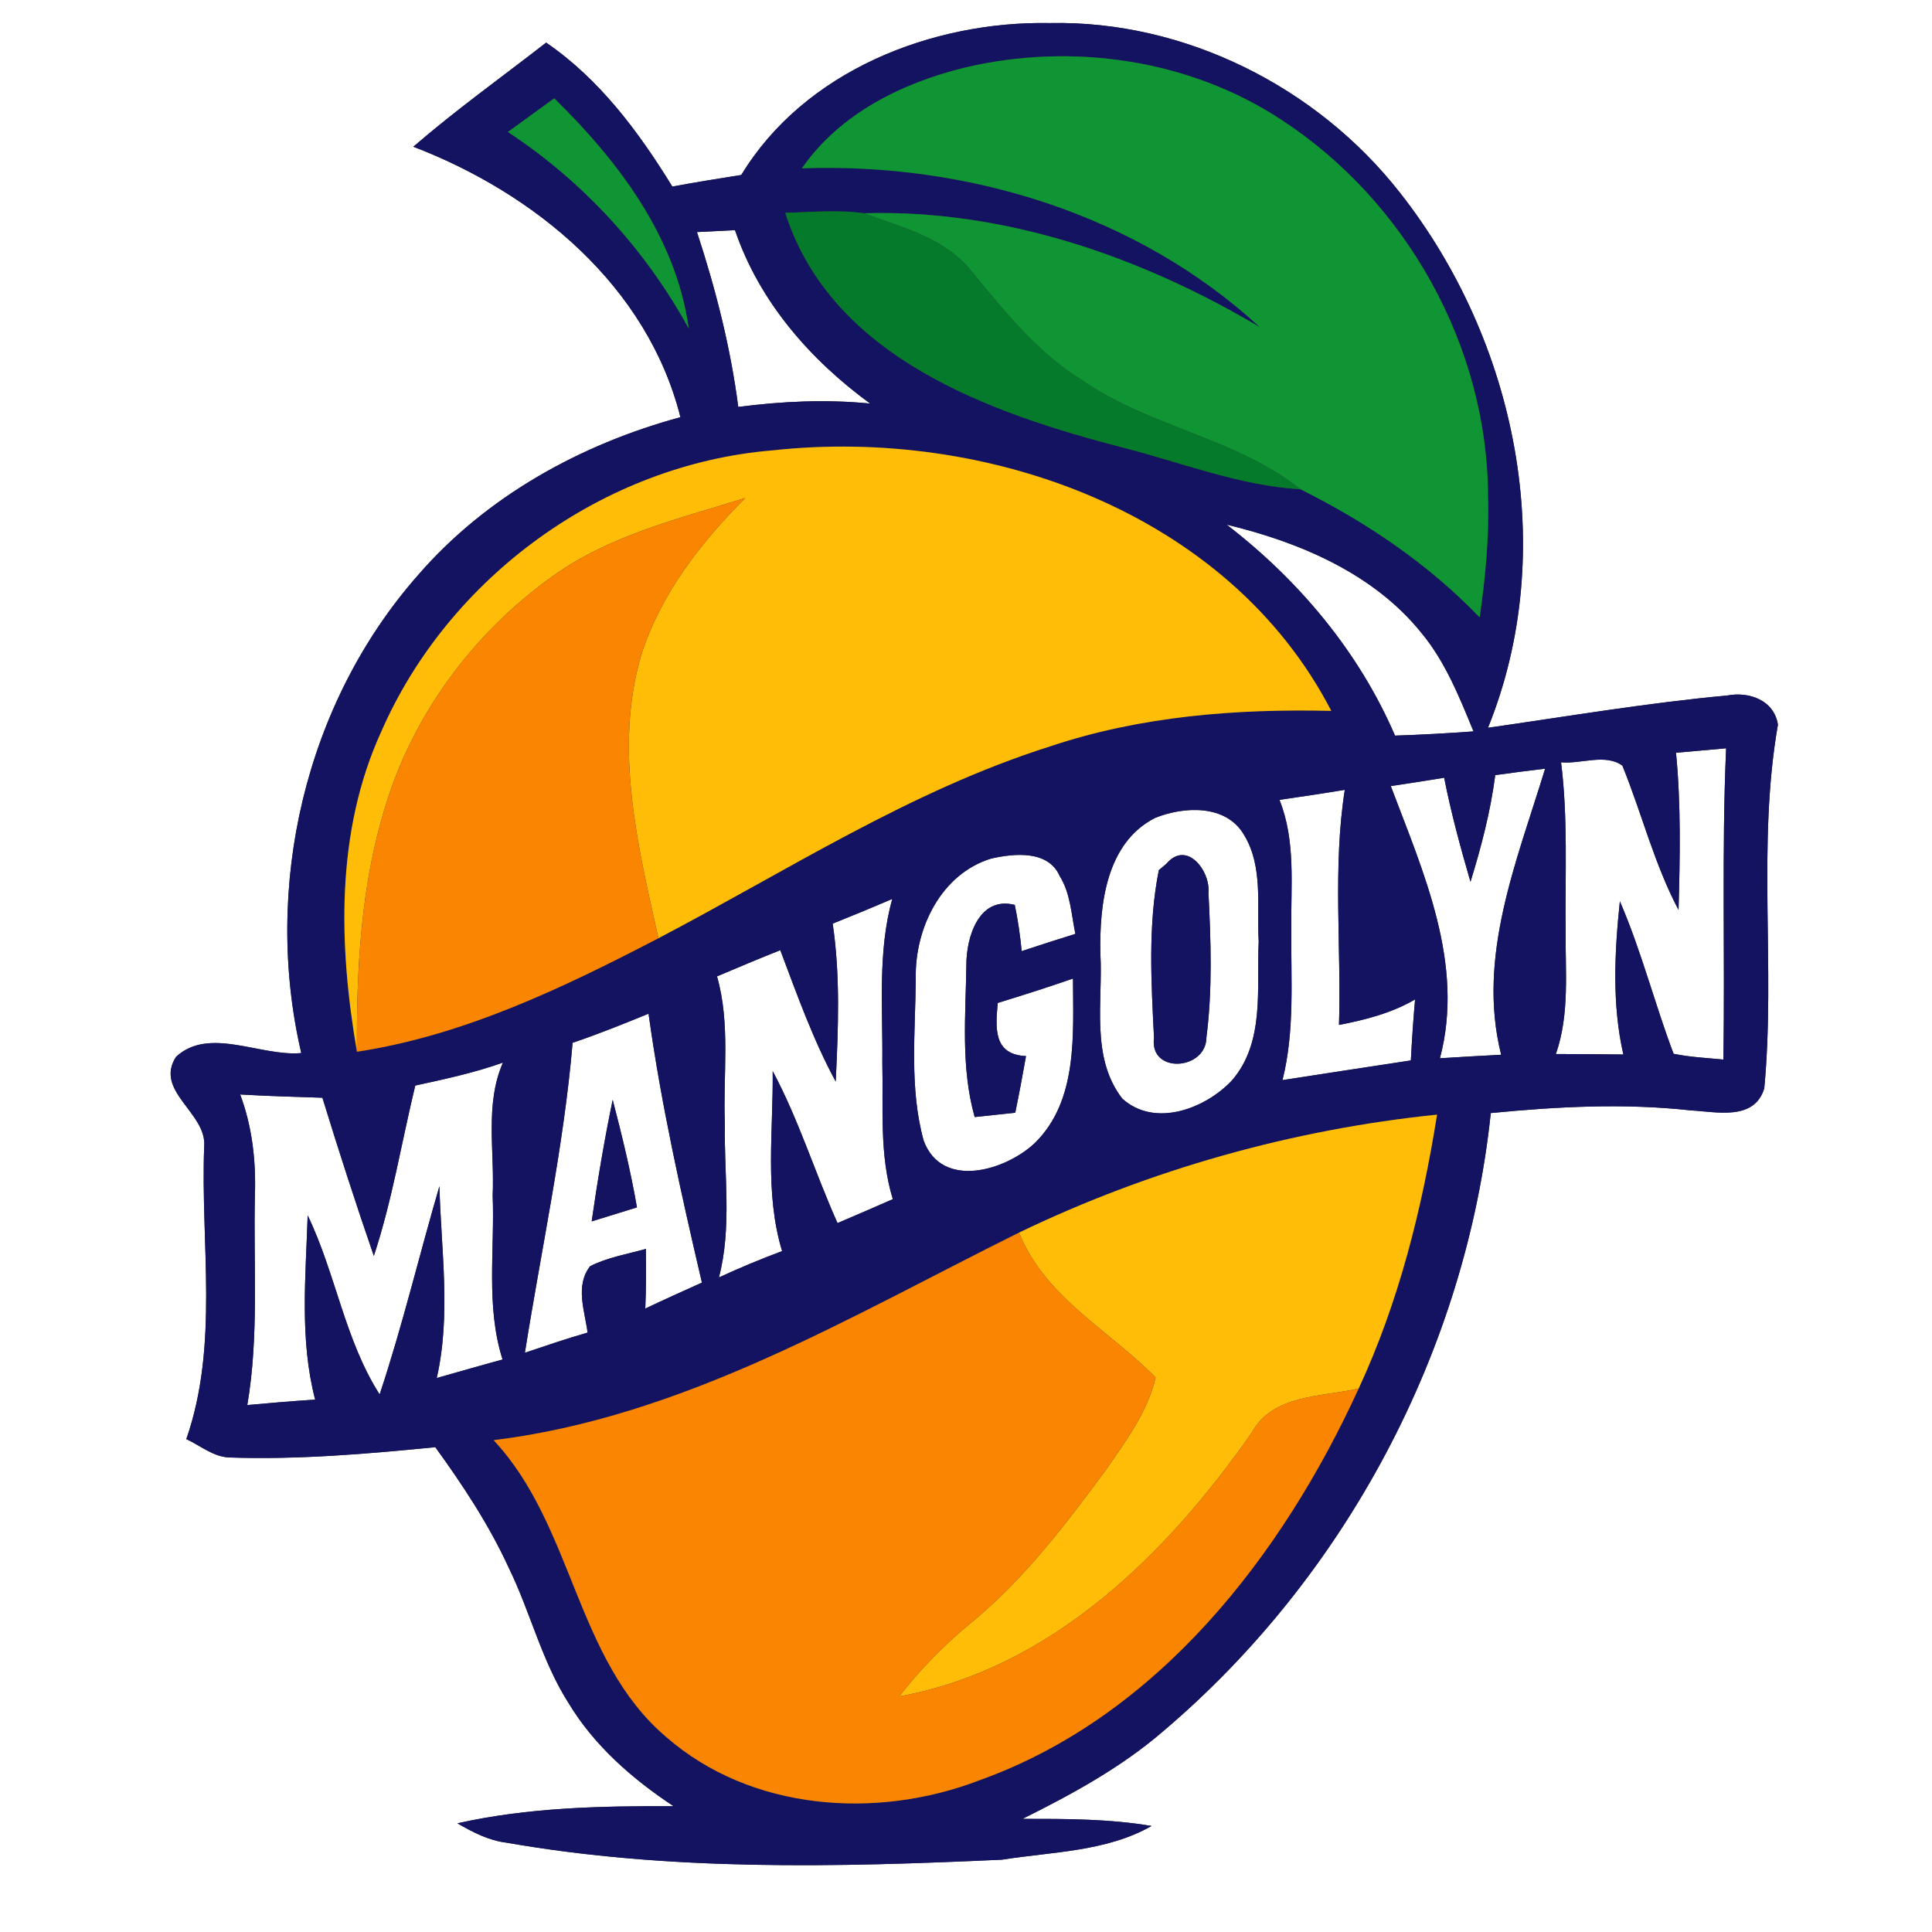
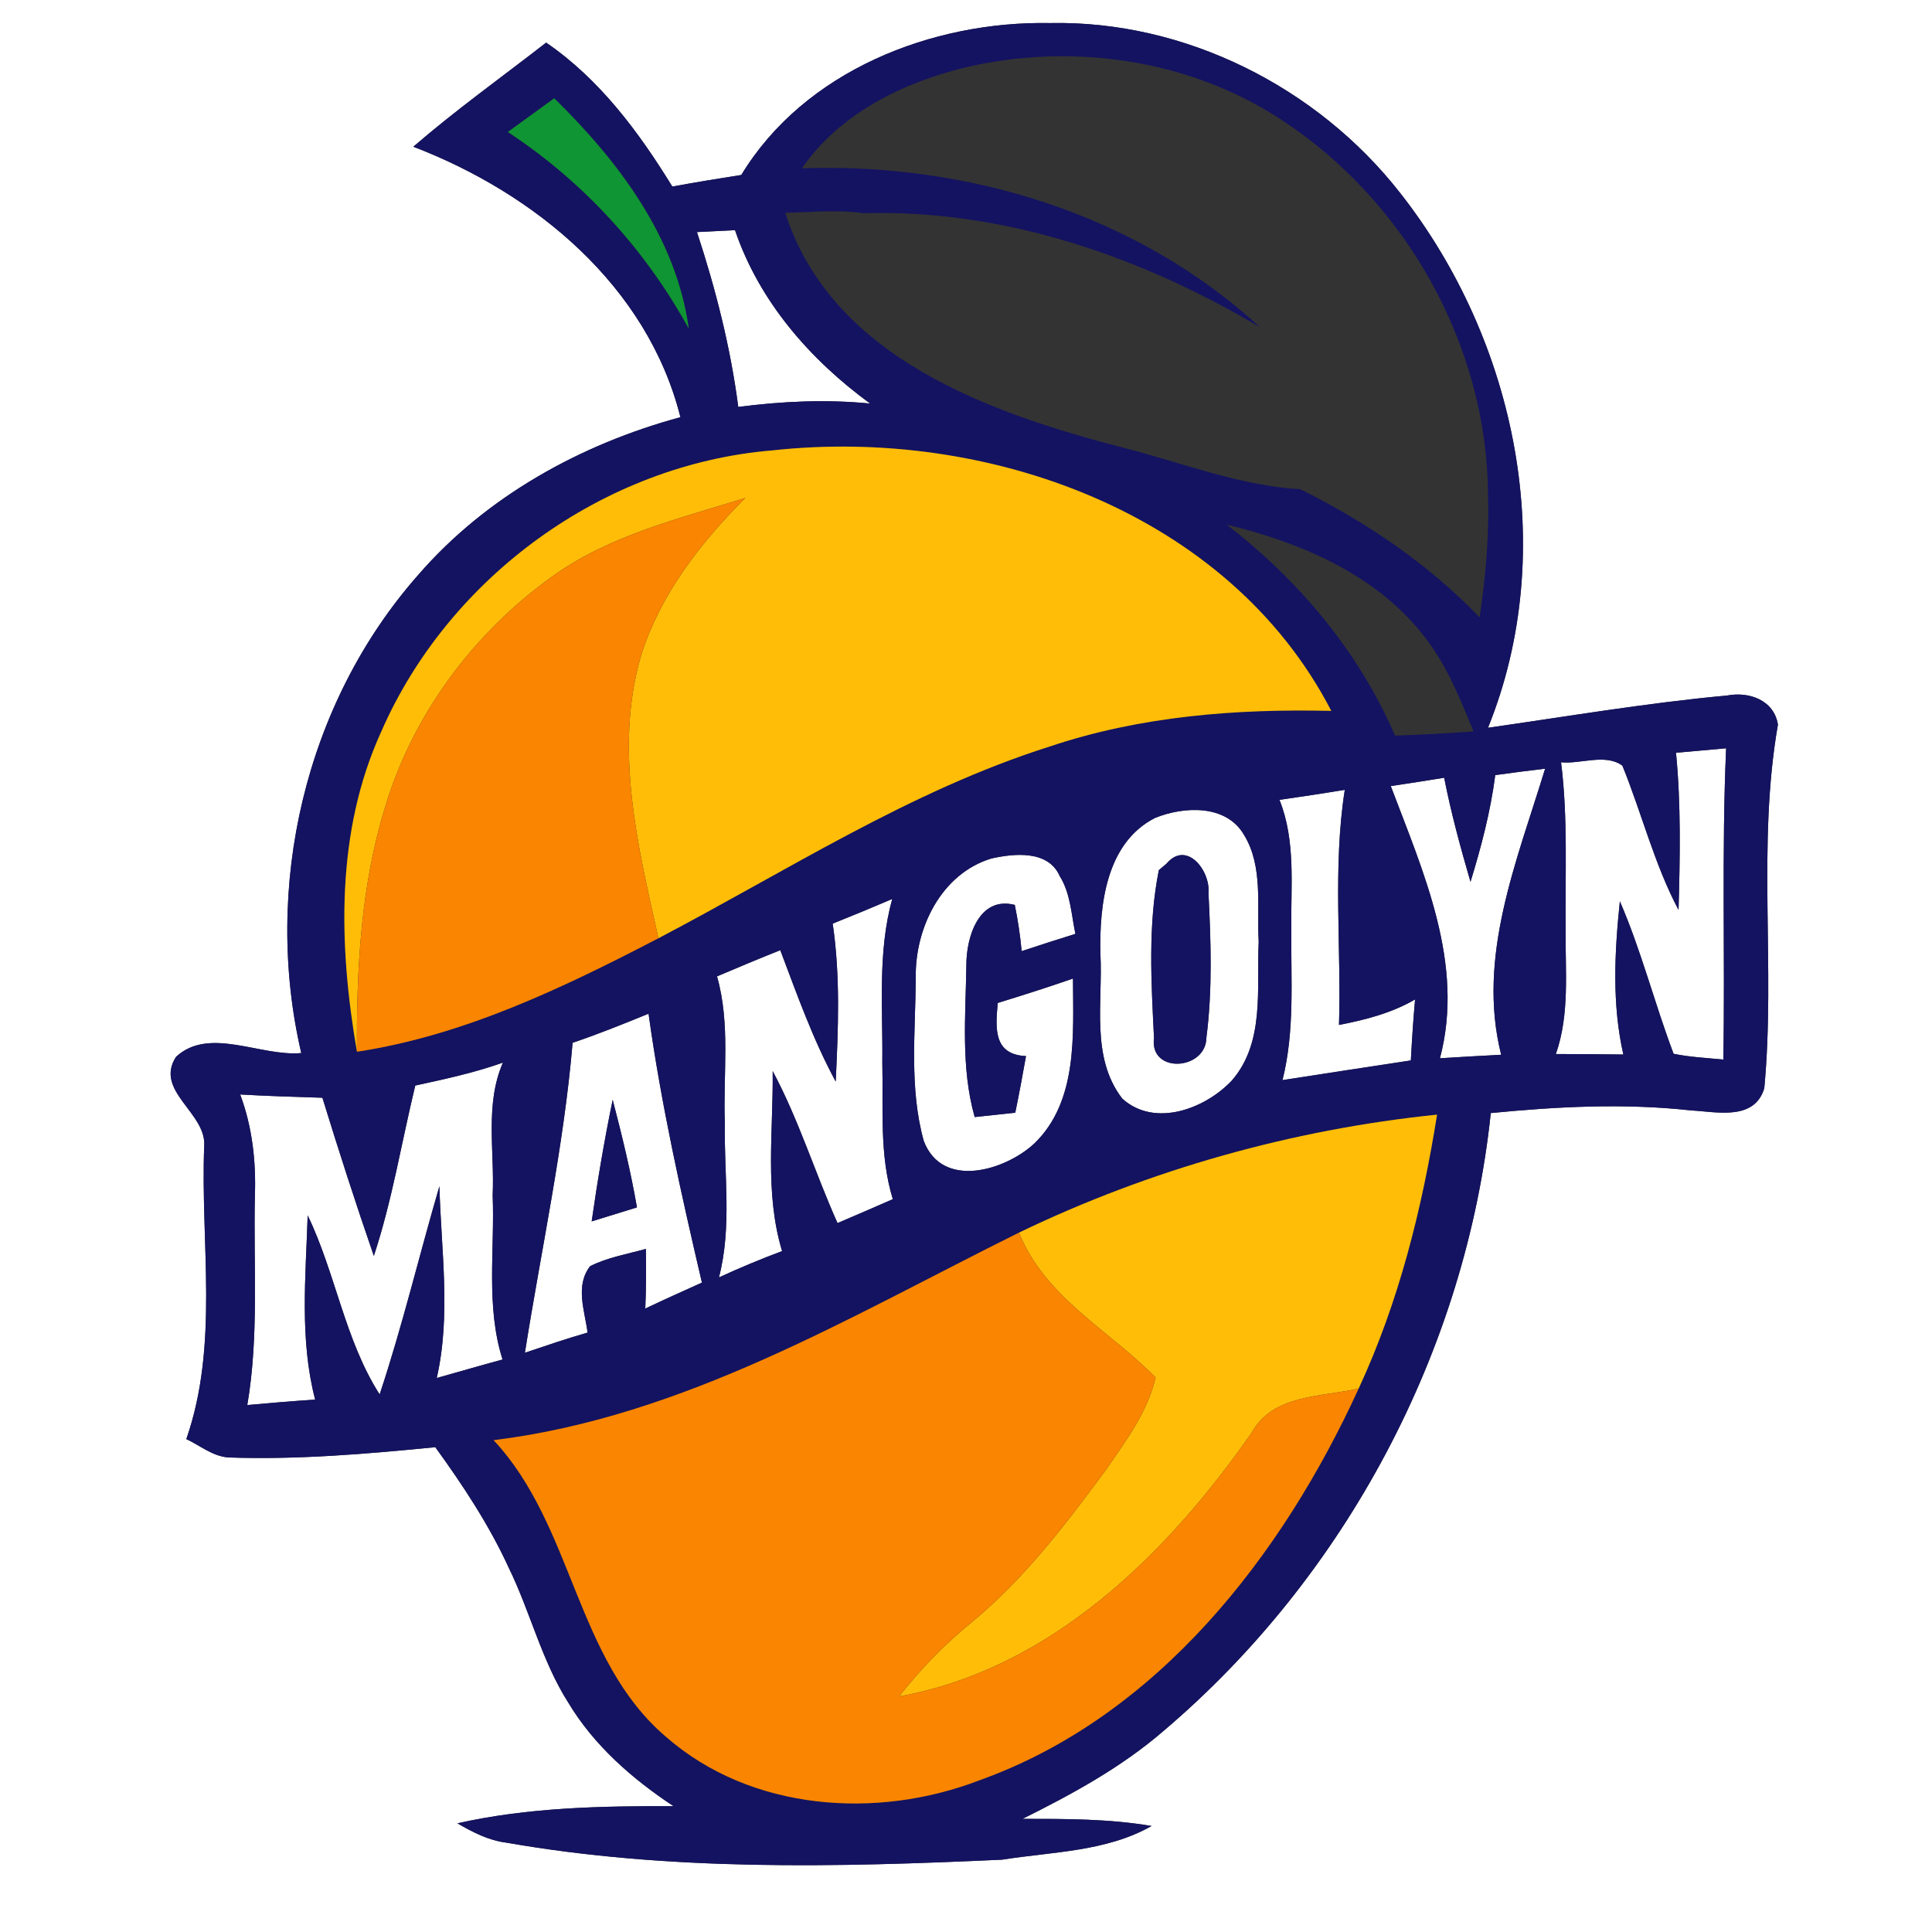
<svg xmlns="http://www.w3.org/2000/svg" width="160pt" height="160pt" viewBox="0 0 160 160" version="1.1">
  <rect x="0" y="0" width="160" height="160" fill="#333333" stroke="none" />
  <g id="#ffffffff">
    <path fill="#ffffff" opacity="1.00" d=" M 0.00 0.00 L 160.00 0.00 L 160.00 160.00 L 0.00 160.00 L 0.00 0.00 M 61.39 14.49 C 59.48 14.79 57.58 15.10 55.68 15.45 C 52.90 10.93 49.66 6.56 45.23 3.53 C 41.55 6.39 37.76 9.10 34.23 12.15 C 44.33 16.02 53.62 23.69 56.35 34.55 C 48.09 36.79 40.26 41.11 34.62 47.63 C 25.25 58.26 21.75 73.47 24.95 87.21 C 21.57 87.52 17.33 84.98 14.58 87.52 C 12.74 90.36 17.15 92.17 16.91 94.95 C 16.60 103.03 18.15 111.36 15.43 119.18 C 16.57 119.71 17.61 120.61 18.92 120.70 C 24.64 120.90 30.36 120.41 36.05 119.85 C 38.34 123.01 40.50 126.28 42.13 129.83 C 43.92 133.49 44.86 137.54 47.06 141.00 C 49.19 144.55 52.36 147.32 55.78 149.58 C 49.80 149.56 43.74 149.68 37.88 151.00 C 39.14 151.73 40.46 152.42 41.93 152.60 C 55.48 154.97 69.31 154.64 82.99 154.01 C 87.15 153.35 91.63 153.35 95.37 151.22 C 91.84 150.62 88.25 150.63 84.68 150.63 C 88.80 148.58 92.88 146.36 96.38 143.33 C 111.43 130.55 121.40 111.83 123.46 92.18 C 128.97 91.64 134.52 91.35 140.04 91.96 C 142.15 92.07 145.28 92.85 146.11 90.13 C 147.05 80.12 145.50 69.97 147.24 60.01 C 146.92 57.98 144.85 57.25 143.03 57.60 C 136.40 58.21 129.82 59.33 123.23 60.27 C 129.18 45.56 125.59 28.22 115.93 15.95 C 109.08 7.20 98.12 1.68 86.95 1.91 C 77.18 1.73 66.63 5.86 61.39 14.49 Z" />
-     <path fill="#ffffff" opacity="1.00" d=" M 57.72 19.22 C 58.51 19.18 60.08 19.10 60.87 19.06 C 62.88 24.97 67.08 29.78 72.06 33.42 C 68.42 33.06 64.76 33.23 61.14 33.70 C 60.50 28.76 59.27 23.94 57.72 19.22 Z" />
-     <path fill="#ffffff" opacity="1.00" d=" M 101.59 43.45 C 107.59 44.89 113.75 47.48 117.72 52.42 C 119.70 54.81 120.86 57.73 122.03 60.57 C 119.86 60.73 117.70 60.85 115.53 60.92 C 112.53 53.96 107.56 48.05 101.59 43.45 Z" />
+     <path fill="#ffffff" opacity="1.00" d=" M 57.72 19.22 C 58.51 19.18 60.08 19.10 60.87 19.06 C 62.88 24.97 67.08 29.78 72.06 33.42 C 68.42 33.06 64.76 33.23 61.14 33.70 C 60.50 28.76 59.27 23.94 57.72 19.22 " />
    <path fill="#ffffff" opacity="1.00" d=" M 138.80 62.34 C 140.18 62.22 141.56 62.09 142.95 61.97 C 142.57 70.56 142.87 79.16 142.72 87.75 C 141.34 87.61 139.96 87.55 138.60 87.27 C 137.02 83.10 135.93 78.74 134.15 74.64 C 133.71 78.85 133.49 83.17 134.44 87.33 C 132.57 87.31 130.71 87.29 128.85 87.29 C 130.01 83.97 129.62 80.44 129.66 77.01 C 129.61 72.38 129.86 67.73 129.28 63.13 C 130.91 63.29 132.96 62.38 134.36 63.41 C 135.97 67.37 137.00 71.56 139.01 75.36 C 139.13 71.02 139.22 66.67 138.80 62.34 Z" />
    <path fill="#ffffff" opacity="1.00" d=" M 115.18 65.10 C 116.65 64.88 118.13 64.65 119.60 64.41 C 120.17 67.32 120.95 70.18 121.78 73.03 C 122.67 70.14 123.44 67.20 123.83 64.19 C 125.20 64.00 126.58 63.82 127.96 63.66 C 125.63 71.30 122.28 79.24 124.32 87.35 C 122.63 87.44 120.94 87.53 119.25 87.64 C 121.32 79.83 117.88 72.26 115.18 65.10 Z" />
    <path fill="#ffffff" opacity="1.00" d=" M 105.96 66.24 C 107.76 65.98 109.57 65.71 111.37 65.41 C 110.36 71.85 111.09 78.40 110.89 84.88 C 113.07 84.46 115.25 83.90 117.19 82.77 C 117.04 84.45 116.93 86.13 116.84 87.82 C 113.29 88.36 109.75 88.90 106.21 89.45 C 107.24 85.36 106.90 81.13 106.94 76.96 C 106.89 73.37 107.33 69.66 105.96 66.24 Z" />
    <path fill="#ffffff" opacity="1.00" d=" M 95.65 67.74 C 98.04 66.77 101.55 66.59 103.03 69.15 C 104.63 71.77 104.07 75.05 104.24 77.98 C 104.05 81.85 104.78 86.29 102.02 89.48 C 99.82 91.82 95.63 93.42 92.94 90.98 C 90.30 87.55 91.35 82.99 91.13 78.99 C 91.04 74.94 91.60 69.81 95.65 67.74 M 96.60 71.53 L 95.97 72.06 C 95.06 76.60 95.34 81.34 95.57 85.95 C 95.17 88.97 99.89 88.65 99.91 85.92 C 100.42 81.96 100.28 77.92 100.08 73.94 C 100.25 72.13 98.28 69.54 96.60 71.53 Z" />
    <path fill="#ffffff" opacity="1.00" d=" M 75.84 81.02 C 75.75 76.90 77.93 72.37 82.09 71.10 C 84.00 70.67 86.81 70.39 87.76 72.55 C 88.66 73.98 88.72 75.73 89.06 77.34 C 87.57 77.80 86.09 78.28 84.61 78.77 C 84.49 77.48 84.30 76.20 84.04 74.94 C 81.06 74.18 80.02 77.63 80.03 79.92 C 79.97 84.11 79.56 88.41 80.72 92.51 C 81.56 92.42 83.24 92.24 84.08 92.15 C 84.40 90.59 84.69 89.03 84.97 87.46 C 82.25 87.34 82.44 85.14 82.63 83.06 C 84.71 82.42 86.79 81.76 88.86 81.04 C 88.87 85.67 89.29 91.16 85.68 94.68 C 83.25 96.95 78.02 98.52 76.50 94.48 C 75.29 90.12 75.81 85.49 75.84 81.02 Z" />
    <path fill="#ffffff" opacity="1.00" d=" M 68.96 76.49 C 70.61 75.83 72.26 75.15 73.89 74.45 C 72.67 78.87 73.12 83.46 73.07 87.98 C 73.16 91.77 72.81 95.64 73.94 99.31 C 72.41 99.98 70.89 100.64 69.36 101.29 C 67.49 97.12 66.15 92.73 63.99 88.70 C 64.05 93.66 63.30 98.77 64.77 103.61 C 63.00 104.27 61.25 105.00 59.54 105.79 C 60.63 101.61 59.95 97.28 60.03 93.03 C 59.87 88.97 60.51 84.82 59.38 80.86 C 61.12 80.12 62.86 79.39 64.62 78.69 C 66.01 82.37 67.33 86.10 69.21 89.57 C 69.42 85.21 69.60 80.82 68.96 76.49 Z" />
    <path fill="#ffffff" opacity="1.00" d=" M 47.42 86.36 C 49.55 85.64 51.63 84.80 53.71 83.95 C 54.75 91.45 56.41 98.85 58.13 106.22 C 56.56 106.93 54.99 107.63 53.44 108.37 C 53.51 106.72 53.52 105.07 53.49 103.43 C 51.94 103.86 50.32 104.13 48.87 104.86 C 47.61 106.49 48.43 108.55 48.66 110.36 C 46.91 110.86 45.19 111.45 43.47 112.03 C 44.82 103.48 46.69 94.98 47.42 86.36 M 49.00 101.15 C 50.25 100.77 51.50 100.38 52.75 99.99 C 52.23 96.99 51.51 94.03 50.74 91.08 C 50.05 94.42 49.48 97.78 49.00 101.15 Z" />
    <path fill="#ffffff" opacity="1.00" d=" M 34.39 89.90 C 36.83 89.37 39.29 88.84 41.65 88.00 C 40.14 91.47 40.97 95.33 40.80 98.99 C 40.98 103.52 40.22 108.19 41.62 112.59 C 39.80 113.08 37.99 113.61 36.17 114.12 C 37.36 108.89 36.53 103.52 36.39 98.24 C 34.71 103.98 33.33 109.80 31.44 115.48 C 28.55 110.96 27.80 105.46 25.48 100.65 C 25.32 105.73 24.80 110.93 26.10 115.91 C 24.22 116.03 22.35 116.19 20.48 116.36 C 21.46 110.62 20.98 104.80 21.11 99.01 C 21.21 96.17 20.89 93.31 19.89 90.64 C 22.16 90.77 24.43 90.84 26.70 90.91 C 28.05 95.30 29.46 99.67 30.96 104.01 C 32.48 99.41 33.25 94.61 34.39 89.90 Z" />
  </g>
  <g id="#141361ff">
    <path fill="#141361" opacity="1.00" d=" M 61.39 14.49 C 66.63 5.86 77.18 1.73 86.95 1.91 C 98.12 1.68 109.08 7.20 115.93 15.95 C 125.59 28.22 129.18 45.56 123.23 60.27 C 129.82 59.33 136.40 58.21 143.03 57.60 C 144.85 57.25 146.92 57.98 147.24 60.01 C 145.50 69.97 147.05 80.12 146.11 90.13 C 145.28 92.85 142.15 92.07 140.04 91.96 C 134.52 91.35 128.97 91.64 123.46 92.18 C 121.40 111.83 111.43 130.55 96.38 143.33 C 92.88 146.36 88.80 148.58 84.68 150.63 C 88.25 150.63 91.84 150.62 95.37 151.22 C 91.63 153.35 87.15 153.35 82.99 154.01 C 69.31 154.64 55.48 154.97 41.93 152.60 C 40.46 152.42 39.14 151.73 37.88 151.00 C 43.74 149.68 49.80 149.56 55.78 149.58 C 52.36 147.32 49.19 144.55 47.06 141.00 C 44.86 137.54 43.92 133.49 42.13 129.83 C 40.50 126.28 38.34 123.01 36.05 119.85 C 30.36 120.41 24.64 120.90 18.92 120.70 C 17.61 120.61 16.57 119.71 15.43 119.18 C 18.15 111.36 16.60 103.03 16.91 94.95 C 17.15 92.17 12.74 90.36 14.58 87.52 C 17.33 84.98 21.57 87.52 24.95 87.21 C 21.75 73.47 25.25 58.26 34.62 47.63 C 40.26 41.11 48.09 36.79 56.35 34.55 C 53.62 23.69 44.33 16.02 34.23 12.15 C 37.76 9.10 41.55 6.39 45.23 3.53 C 49.66 6.56 52.90 10.93 55.68 15.45 C 57.58 15.10 59.48 14.79 61.39 14.49 M 79.93 5.59 C 74.70 6.87 69.55 9.41 66.41 13.94 C 80.09 13.45 94.16 17.72 104.33 27.09 C 94.44 21.23 83.14 17.32 71.54 17.66 C 69.38 17.35 67.19 17.58 65.03 17.62 C 68.87 29.63 82.03 34.23 93.08 37.09 C 97.93 38.33 102.65 40.22 107.70 40.52 C 113.19 43.26 118.27 46.69 122.54 51.13 C 123.02 47.78 123.34 44.41 123.23 41.02 C 123.18 28.67 116.43 16.63 106.10 9.91 C 98.48 4.90 88.76 3.51 79.93 5.59 M 42.06 10.93 C 48.31 15.04 53.44 20.65 57.04 27.21 C 55.99 19.63 51.20 13.34 45.90 8.14 C 44.61 9.07 43.34 10.00 42.06 10.93 M 57.72 19.22 C 59.27 23.94 60.50 28.76 61.14 33.70 C 64.76 33.23 68.42 33.06 72.06 33.42 C 67.08 29.78 62.88 24.97 60.87 19.06 C 60.08 19.10 58.51 19.18 57.72 19.22 M 31.57 60.60 C 27.78 68.90 28.04 78.29 29.56 87.10 C 38.44 85.75 46.64 81.80 54.53 77.70 C 65.18 72.12 75.40 65.47 86.94 61.82 C 94.44 59.30 102.39 58.69 110.25 58.87 C 101.71 42.37 81.65 35.36 63.97 37.30 C 50.00 38.45 37.17 47.77 31.57 60.60 M 101.59 43.45 C 107.56 48.05 112.53 53.96 115.53 60.92 C 117.70 60.85 119.86 60.73 122.03 60.57 C 120.86 57.73 119.70 54.81 117.72 52.42 C 113.75 47.48 107.59 44.89 101.59 43.45 M 138.80 62.34 C 139.22 66.67 139.13 71.02 139.01 75.36 C 137.00 71.56 135.97 67.37 134.36 63.41 C 132.96 62.38 130.91 63.29 129.28 63.13 C 129.86 67.73 129.61 72.38 129.66 77.01 C 129.62 80.44 130.01 83.97 128.85 87.29 C 130.71 87.29 132.57 87.31 134.44 87.33 C 133.49 83.17 133.71 78.85 134.15 74.64 C 135.93 78.74 137.02 83.10 138.60 87.27 C 139.96 87.55 141.34 87.61 142.72 87.75 C 142.87 79.16 142.57 70.56 142.95 61.97 C 141.56 62.09 140.18 62.22 138.80 62.34 M 115.18 65.10 C 117.88 72.26 121.32 79.83 119.25 87.64 C 120.94 87.53 122.63 87.44 124.32 87.35 C 122.28 79.24 125.63 71.30 127.96 63.66 C 126.58 63.82 125.20 64.00 123.83 64.19 C 123.44 67.20 122.67 70.14 121.78 73.03 C 120.95 70.18 120.17 67.32 119.60 64.41 C 118.13 64.65 116.65 64.88 115.18 65.10 M 105.96 66.24 C 107.33 69.66 106.89 73.37 106.94 76.96 C 106.90 81.13 107.24 85.36 106.21 89.45 C 109.75 88.90 113.29 88.36 116.84 87.82 C 116.93 86.13 117.04 84.45 117.19 82.77 C 115.25 83.90 113.07 84.46 110.89 84.88 C 111.09 78.40 110.36 71.85 111.37 65.41 C 109.57 65.71 107.76 65.98 105.96 66.24 M 95.65 67.74 C 91.60 69.81 91.04 74.94 91.13 78.99 C 91.35 82.99 90.30 87.55 92.94 90.98 C 95.63 93.42 99.82 91.82 102.02 89.48 C 104.78 86.29 104.05 81.85 104.24 77.98 C 104.07 75.05 104.63 71.77 103.03 69.15 C 101.55 66.59 98.04 66.77 95.65 67.74 M 75.84 81.02 C 75.81 85.49 75.29 90.12 76.50 94.48 C 78.02 98.52 83.25 96.95 85.68 94.68 C 89.29 91.16 88.87 85.67 88.86 81.04 C 86.79 81.76 84.71 82.42 82.63 83.06 C 82.44 85.14 82.25 87.34 84.97 87.46 C 84.69 89.03 84.40 90.59 84.08 92.15 C 83.24 92.24 81.56 92.42 80.72 92.51 C 79.56 88.41 79.97 84.11 80.03 79.92 C 80.02 77.63 81.06 74.18 84.04 74.94 C 84.30 76.20 84.49 77.48 84.61 78.77 C 86.09 78.28 87.57 77.80 89.06 77.34 C 88.72 75.73 88.66 73.98 87.76 72.55 C 86.81 70.39 84.00 70.67 82.09 71.10 C 77.93 72.37 75.75 76.90 75.84 81.02 M 68.96 76.49 C 69.60 80.82 69.42 85.21 69.21 89.57 C 67.33 86.10 66.01 82.37 64.62 78.69 C 62.86 79.39 61.12 80.12 59.38 80.86 C 60.51 84.82 59.87 88.97 60.03 93.03 C 59.95 97.28 60.63 101.61 59.54 105.79 C 61.25 105.00 63.00 104.27 64.77 103.61 C 63.30 98.77 64.05 93.66 63.99 88.70 C 66.15 92.73 67.49 97.12 69.36 101.29 C 70.89 100.64 72.41 99.98 73.94 99.31 C 72.81 95.64 73.16 91.77 73.07 87.98 C 73.12 83.46 72.67 78.87 73.89 74.45 C 72.26 75.15 70.61 75.83 68.96 76.49 M 47.42 86.36 C 46.69 94.98 44.82 103.48 43.47 112.03 C 45.19 111.45 46.91 110.86 48.66 110.36 C 48.43 108.55 47.61 106.49 48.87 104.86 C 50.32 104.13 51.94 103.86 53.49 103.43 C 53.52 105.07 53.51 106.72 53.44 108.37 C 54.99 107.63 56.56 106.93 58.13 106.22 C 56.41 98.85 54.75 91.45 53.71 83.95 C 51.63 84.80 49.55 85.64 47.42 86.36 M 34.39 89.90 C 33.25 94.61 32.48 99.41 30.96 104.01 C 29.46 99.67 28.05 95.30 26.70 90.91 C 24.43 90.84 22.16 90.77 19.89 90.64 C 20.89 93.31 21.21 96.17 21.11 99.01 C 20.98 104.80 21.46 110.62 20.48 116.36 C 22.35 116.19 24.22 116.03 26.10 115.91 C 24.80 110.93 25.32 105.73 25.48 100.65 C 27.80 105.46 28.55 110.96 31.44 115.48 C 33.33 109.80 34.71 103.98 36.39 98.24 C 36.53 103.52 37.36 108.89 36.17 114.12 C 37.99 113.61 39.80 113.08 41.62 112.59 C 40.22 108.19 40.98 103.52 40.80 98.99 C 40.97 95.33 40.14 91.47 41.65 88.00 C 39.29 88.84 36.83 89.37 34.39 89.90 M 84.39 102.08 C 70.43 109.01 56.66 117.33 40.88 119.27 C 47.54 126.40 47.63 137.43 55.17 143.85 C 62.21 149.99 72.61 150.70 81.10 147.44 C 95.88 142.15 106.18 128.84 112.52 114.99 C 115.85 107.81 117.77 100.10 119.01 92.31 C 107.03 93.54 95.24 96.85 84.39 102.08 Z" />
    <path fill="#141361" opacity="1.00" d=" M 96.60 71.53 C 98.28 69.54 100.25 72.13 100.08 73.94 C 100.28 77.92 100.42 81.96 99.91 85.92 C 99.89 88.65 95.17 88.97 95.57 85.95 C 95.34 81.34 95.06 76.60 95.97 72.06 L 96.60 71.53 Z" />
    <path fill="#141361" opacity="1.00" d=" M 49.00 101.15 C 49.48 97.78 50.05 94.42 50.74 91.08 C 51.51 94.03 52.23 96.99 52.75 99.99 C 51.50 100.38 50.25 100.77 49.00 101.15 Z" />
  </g>
  <g id="#0f9533ff">
-     <path fill="#0f9533" opacity="1.00" d=" M 79.93 5.59 C 88.76 3.51 98.48 4.90 106.10 9.91 C 116.43 16.63 123.18 28.67 123.23 41.02 C 123.34 44.41 123.02 47.78 122.54 51.13 C 118.27 46.69 113.19 43.26 107.70 40.52 C 102.29 36.24 95.15 35.36 89.54 31.44 C 85.87 29.16 83.16 25.75 80.45 22.46 C 78.27 19.70 74.69 18.83 71.54 17.66 C 83.14 17.32 94.44 21.23 104.33 27.09 C 94.16 17.72 80.09 13.45 66.41 13.94 C 69.55 9.41 74.70 6.87 79.93 5.59 Z" />
    <path fill="#0f9533" opacity="1.00" d=" M 42.06 10.93 C 43.34 10.00 44.61 9.07 45.90 8.14 C 51.20 13.34 55.99 19.63 57.04 27.21 C 53.44 20.65 48.31 15.04 42.06 10.93 Z" />
  </g>
  <g id="#057a2bff">
-     <path fill="#057a2b" opacity="1.00" d=" M 65.03 17.62 C 67.19 17.58 69.38 17.35 71.54 17.66 C 74.69 18.83 78.27 19.70 80.45 22.46 C 83.16 25.75 85.87 29.16 89.54 31.44 C 95.15 35.36 102.29 36.24 107.70 40.52 C 102.65 40.22 97.93 38.33 93.08 37.09 C 82.03 34.23 68.87 29.63 65.03 17.62 Z" />
-   </g>
+     </g>
  <g id="#ffbd08ff">
    <path fill="#ffbd08" opacity="1.00" d=" M 31.57 60.60 C 37.17 47.77 50.00 38.45 63.97 37.30 C 81.65 35.36 101.71 42.37 110.25 58.87 C 102.39 58.69 94.44 59.30 86.94 61.82 C 75.40 65.47 65.18 72.12 54.53 77.70 C 52.82 70.08 50.83 61.97 53.10 54.26 C 54.70 49.20 58.02 44.95 61.72 41.24 C 56.22 42.96 50.45 44.33 45.71 47.76 C 39.22 52.41 34.18 59.18 31.89 66.85 C 29.87 73.39 29.52 80.30 29.56 87.10 C 28.04 78.29 27.78 68.90 31.57 60.60 Z" />
    <path fill="#ffbd08" opacity="1.00" d=" M 84.39 102.08 C 95.24 96.85 107.03 93.54 119.01 92.31 C 117.77 100.10 115.85 107.81 112.52 114.99 C 109.42 115.71 105.42 115.45 103.66 118.65 C 96.63 128.73 87.02 138.22 74.46 140.49 C 76.22 138.25 78.20 136.20 80.41 134.40 C 84.81 130.79 88.27 126.22 91.63 121.67 C 93.25 119.31 95.05 116.92 95.70 114.08 C 91.85 110.15 86.56 107.48 84.39 102.08 Z" />
  </g>
  <g id="#fa8500ff">
    <path fill="#fa8500" opacity="1.00" d=" M 45.71 47.76 C 50.45 44.33 56.22 42.96 61.72 41.24 C 58.02 44.95 54.70 49.20 53.10 54.26 C 50.83 61.97 52.82 70.08 54.53 77.70 C 46.64 81.80 38.44 85.75 29.56 87.10 C 29.52 80.30 29.87 73.39 31.89 66.85 C 34.18 59.18 39.22 52.41 45.71 47.76 Z" />
    <path fill="#fa8500" opacity="1.00" d=" M 40.88 119.27 C 56.66 117.33 70.43 109.01 84.39 102.08 C 86.56 107.48 91.85 110.15 95.70 114.08 C 95.05 116.92 93.25 119.31 91.63 121.67 C 88.27 126.22 84.81 130.79 80.41 134.40 C 78.20 136.20 76.22 138.25 74.46 140.49 C 87.02 138.22 96.63 128.73 103.66 118.65 C 105.42 115.45 109.42 115.71 112.52 114.99 C 106.18 128.84 95.88 142.15 81.10 147.44 C 72.61 150.70 62.21 149.99 55.17 143.85 C 47.63 137.43 47.54 126.40 40.88 119.27 Z" />
  </g>
</svg>